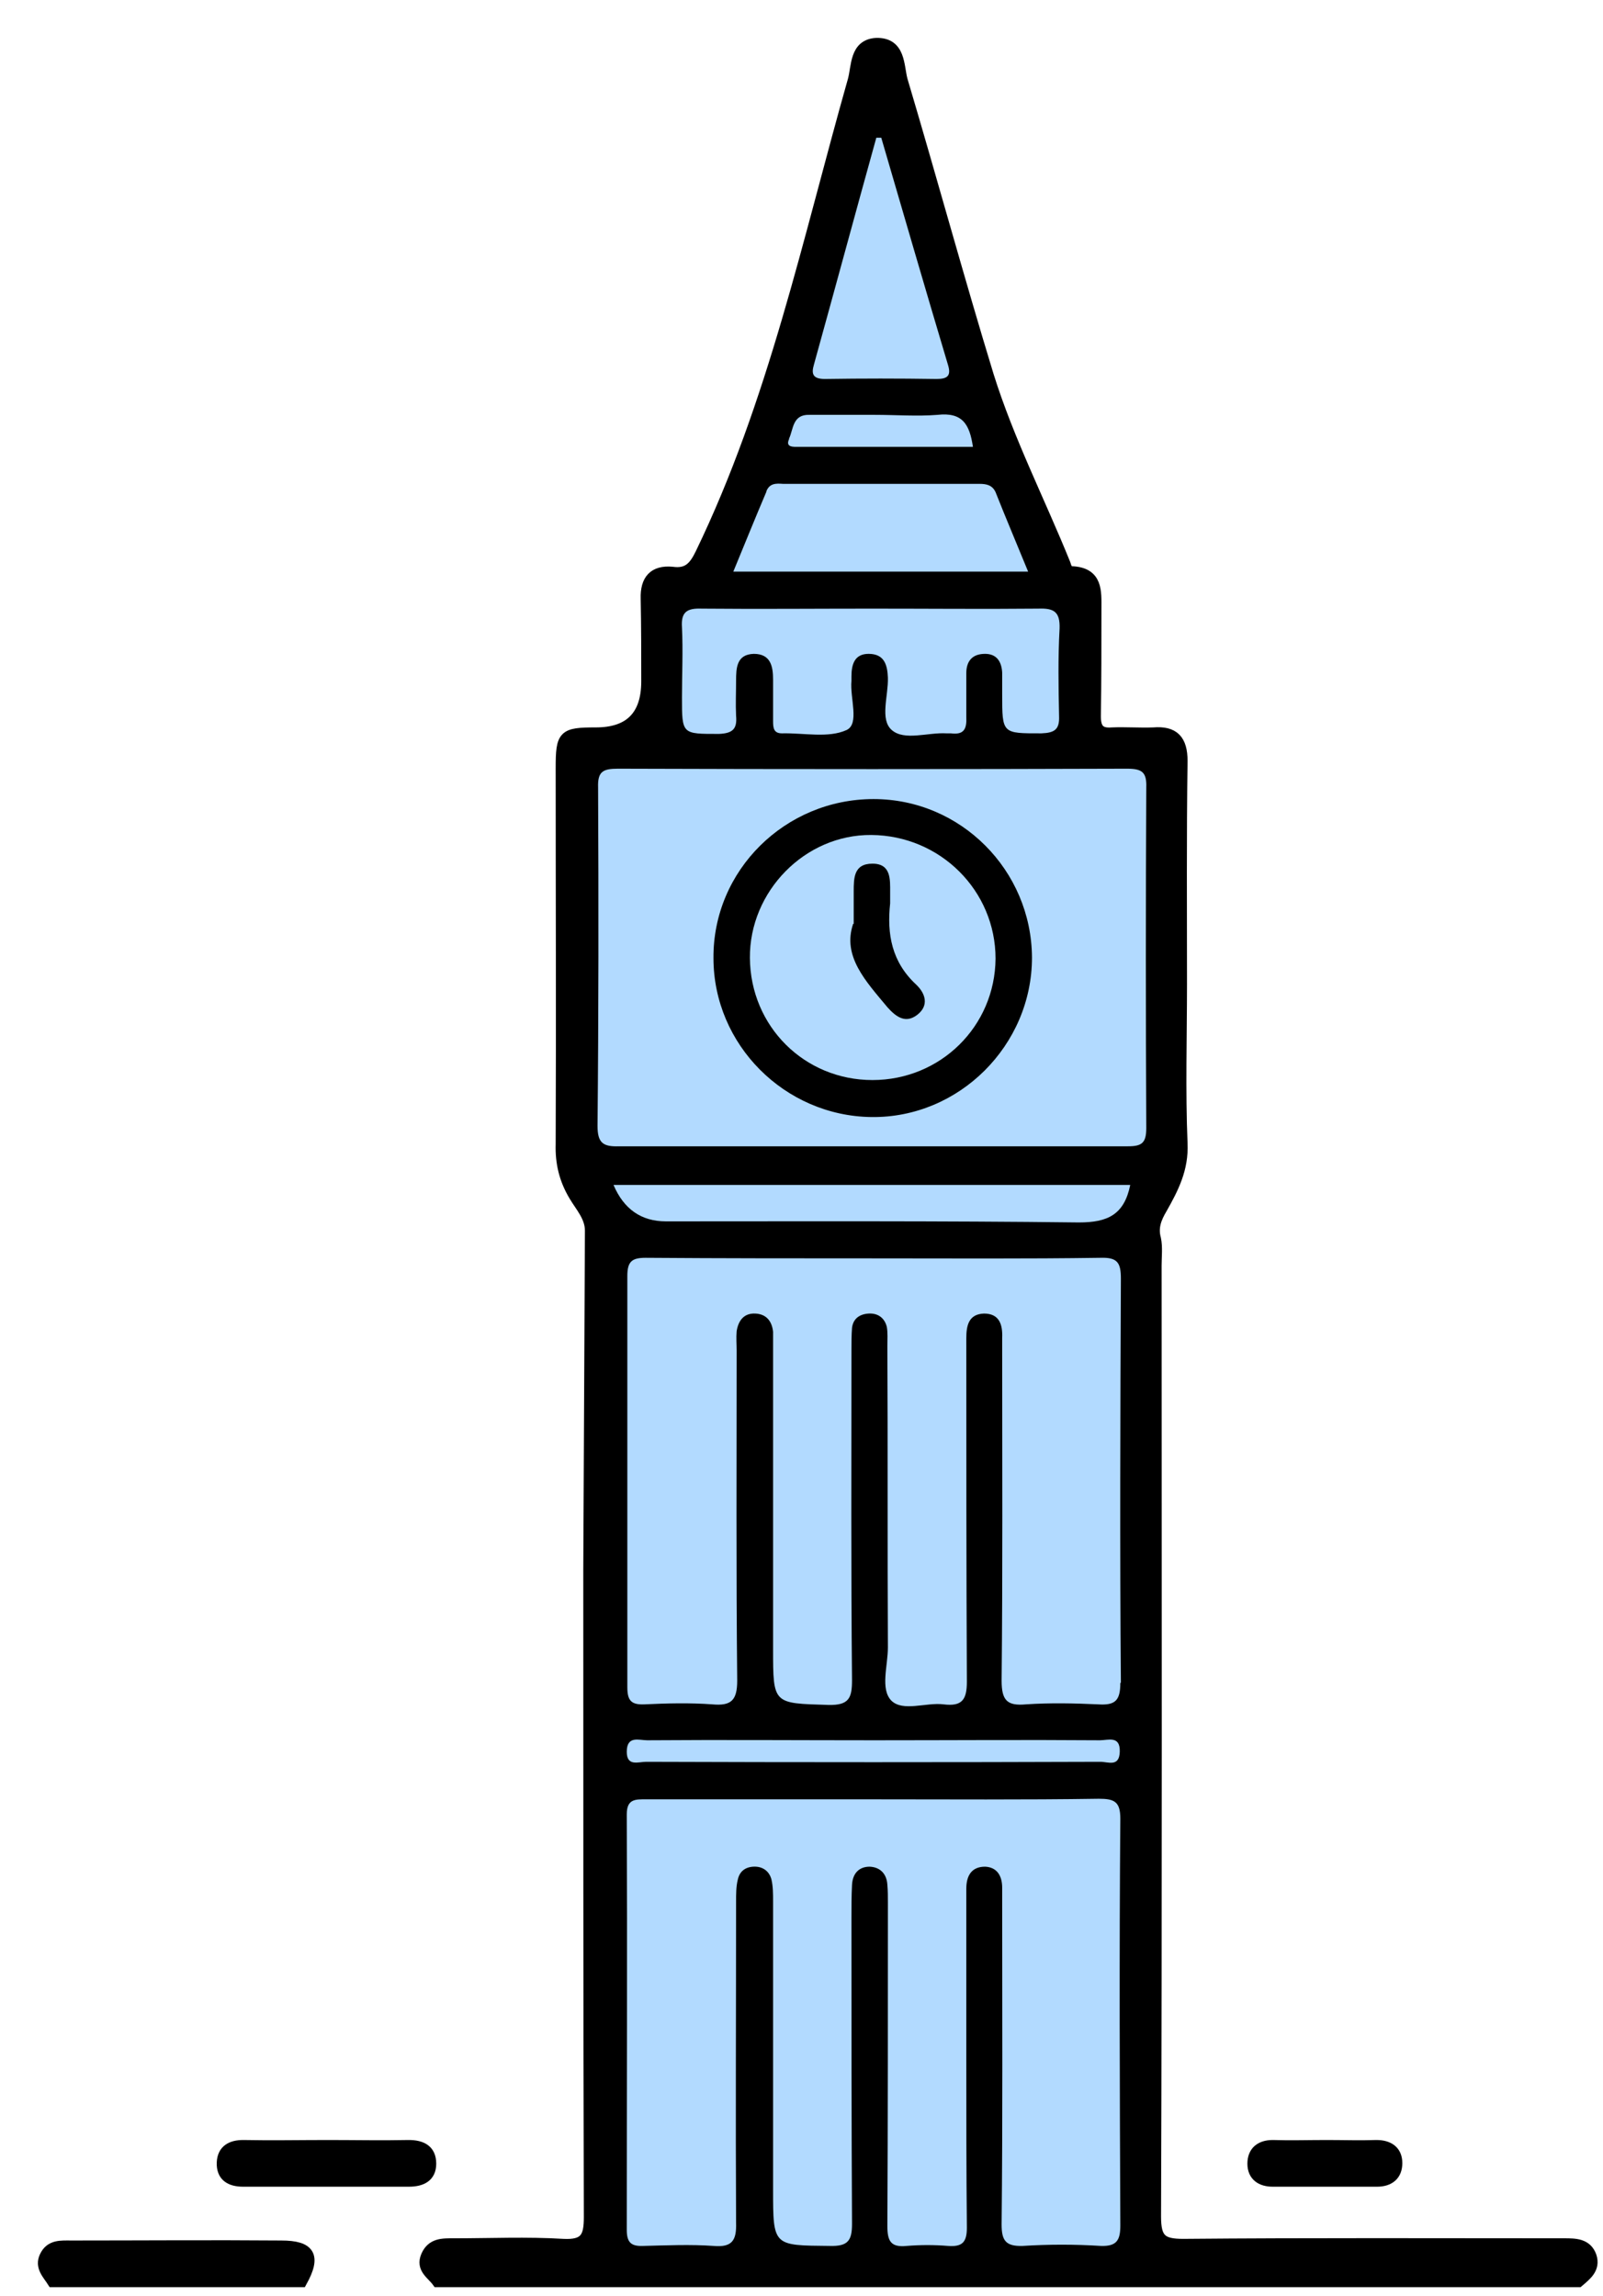
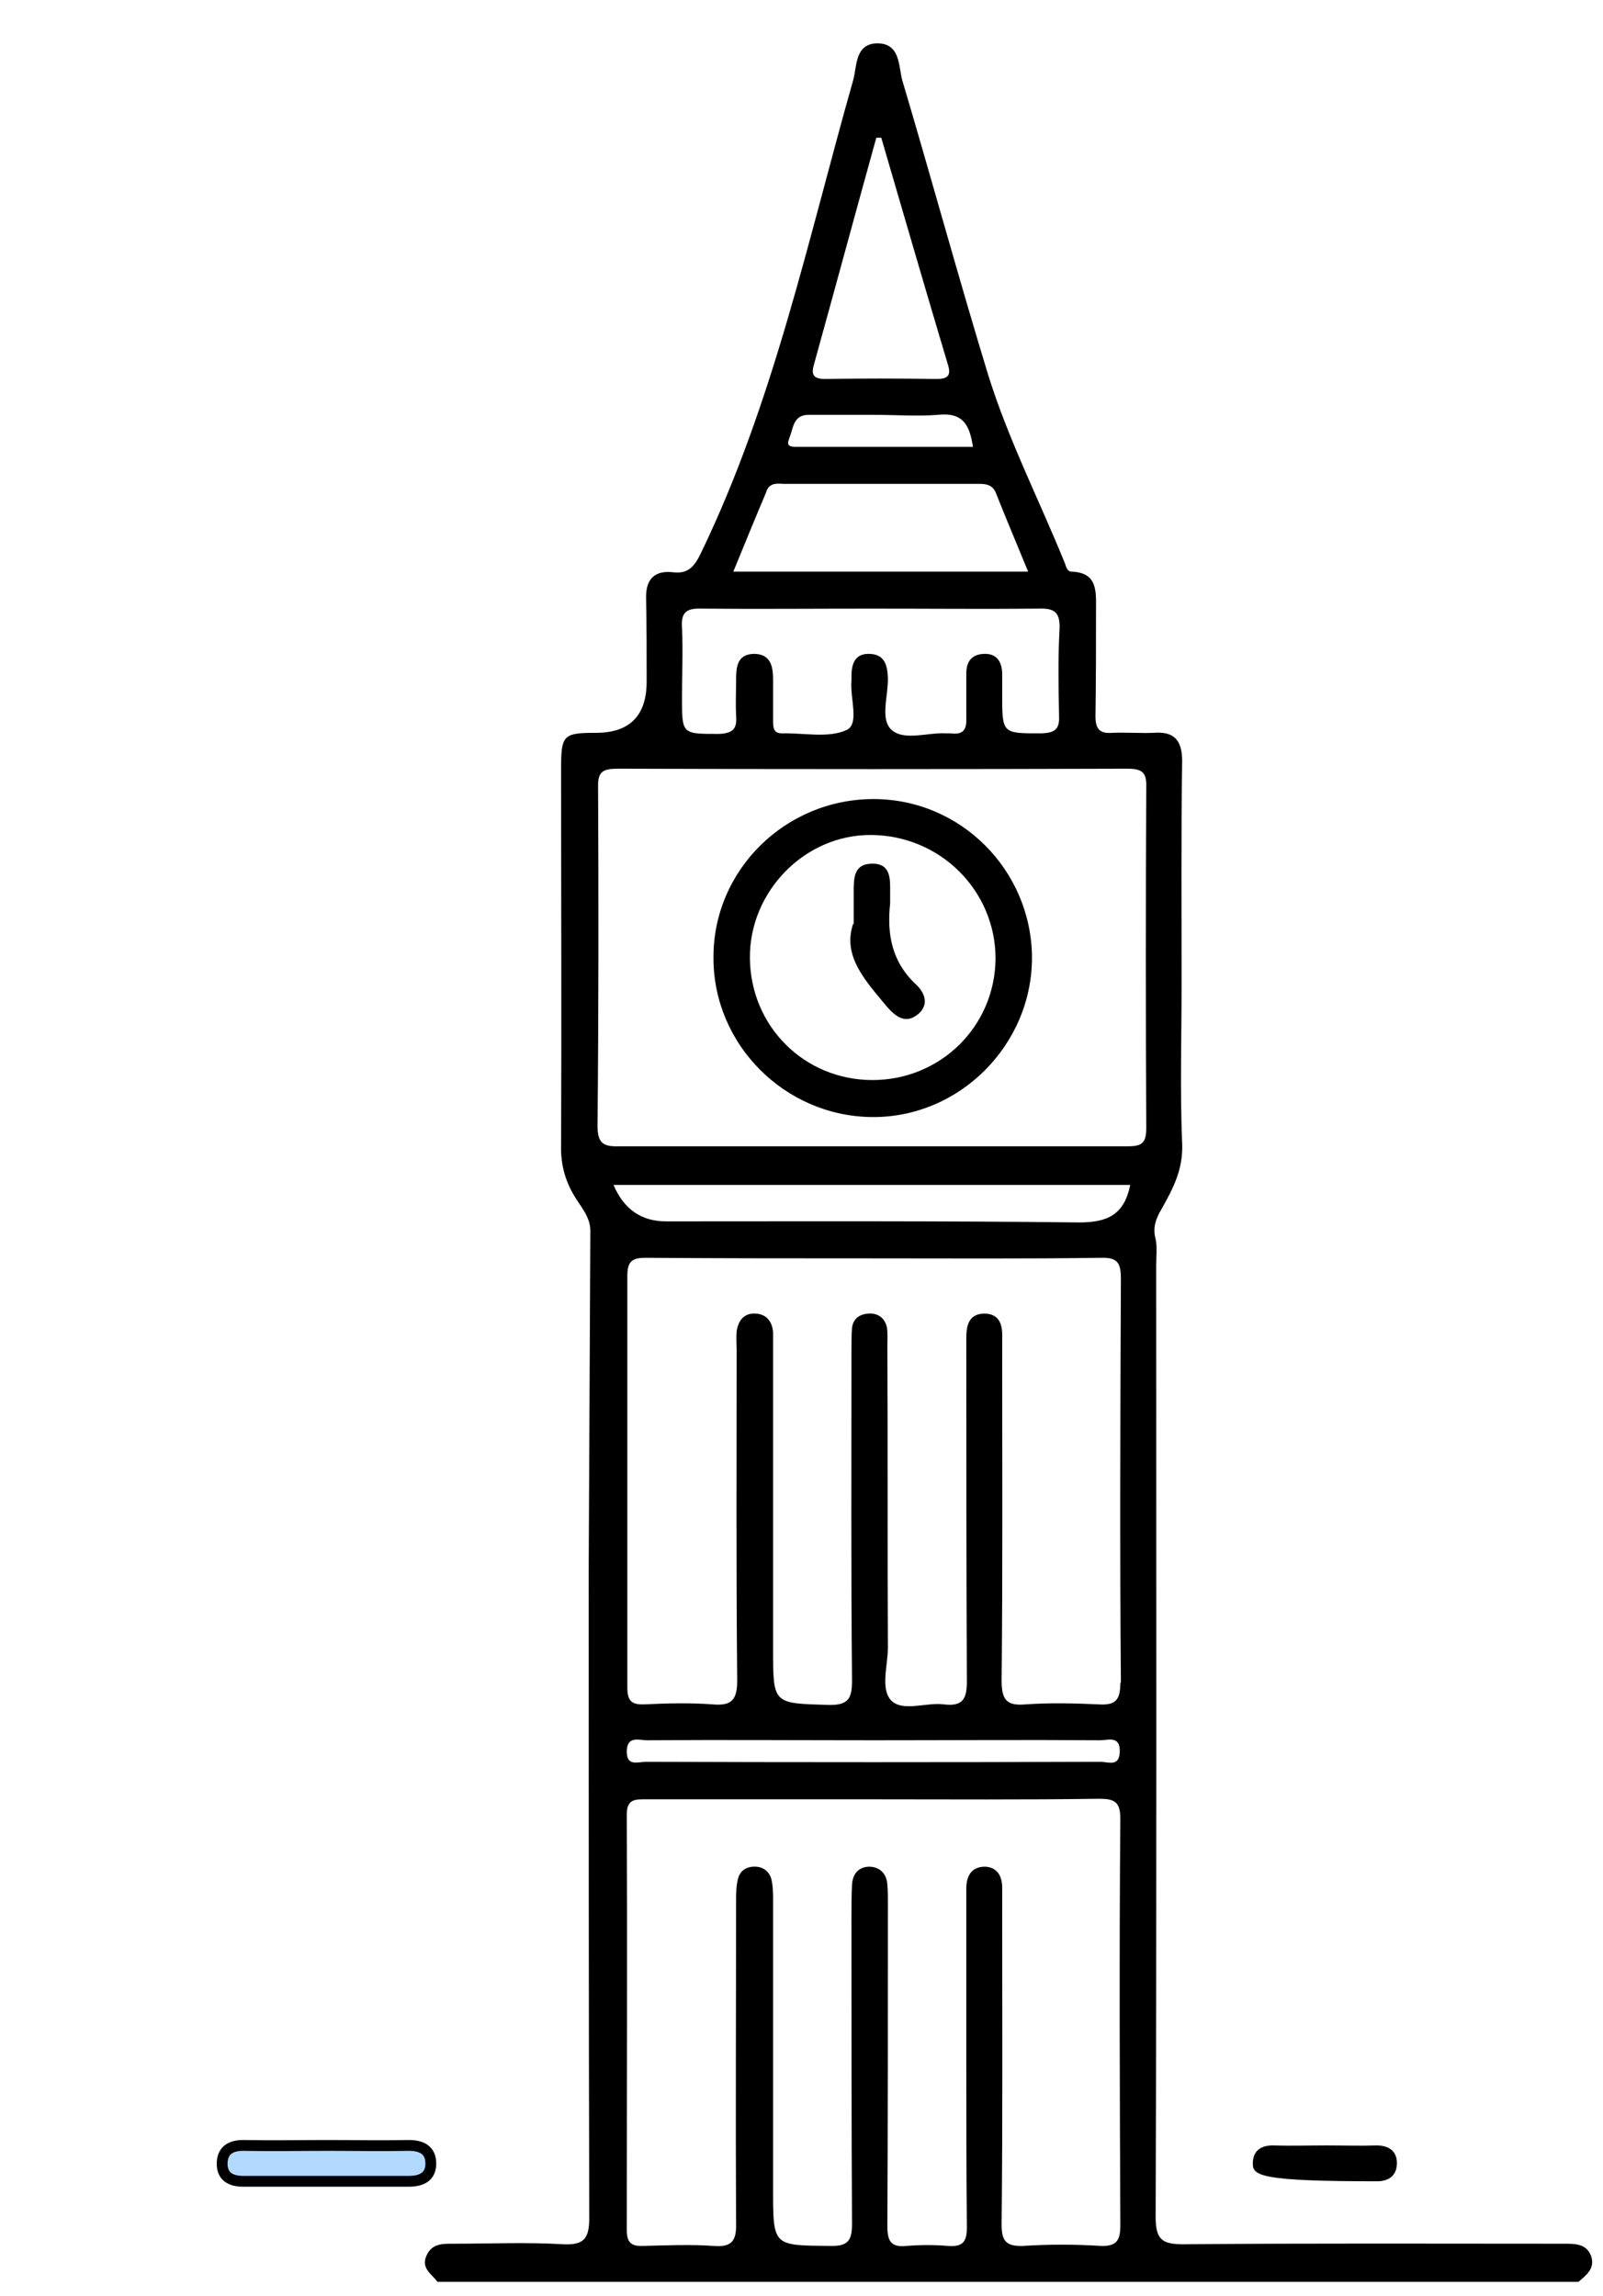
<svg xmlns="http://www.w3.org/2000/svg" width="37" height="53" viewBox="0 0 37 53" fill="none">
-   <path d="M6.962 52.671H1.215C1.101 52.492 0.922 52.327 1.037 52.085C1.164 51.817 1.407 51.843 1.649 51.843C3.254 51.843 4.872 51.83 6.491 51.843C7.153 51.843 7.294 52.072 6.962 52.671Z" fill="#B2DAFF" stroke="black" stroke-width="0.25" stroke-miterlimit="10" />
  <path d="M9.944 49.944C9.944 50.249 9.728 50.351 9.435 50.351H5.612C5.319 50.351 5.115 50.236 5.128 49.918C5.141 49.625 5.344 49.523 5.612 49.523C6.262 49.536 6.924 49.523 7.574 49.523C8.186 49.523 8.81 49.536 9.435 49.523C9.728 49.523 9.944 49.625 9.944 49.944Z" fill="#B2DAFF" stroke="black" stroke-width="0.25" stroke-miterlimit="10" />
-   <path d="M28.917 49.944C28.917 49.676 29.083 49.523 29.376 49.523C29.784 49.536 30.204 49.523 30.625 49.523C31.007 49.523 31.389 49.536 31.772 49.523C32.052 49.523 32.243 49.65 32.243 49.931C32.243 50.211 32.065 50.351 31.784 50.351H29.376C29.108 50.351 28.917 50.224 28.917 49.944Z" fill="#B2DAFF" stroke="black" stroke-width="0.25" stroke-miterlimit="10" />
-   <path d="M36.435 52.671H10.097C9.969 52.493 9.714 52.365 9.842 52.072C9.969 51.779 10.224 51.792 10.479 51.792C11.32 51.792 12.161 51.754 13.002 51.805C13.511 51.83 13.601 51.639 13.601 51.18C13.588 46.198 13.588 41.215 13.588 36.233C13.601 33.634 13.613 31.021 13.626 28.409C13.626 28.091 13.409 27.861 13.257 27.607C13.027 27.224 12.938 26.842 12.951 26.409C12.963 23.516 12.951 20.624 12.951 17.731C12.951 16.967 13.002 16.916 13.754 16.916C14.535 16.916 14.926 16.521 14.926 15.73C14.926 15.093 14.926 14.456 14.913 13.819C14.9 13.386 15.091 13.169 15.512 13.207C15.869 13.258 16.022 13.093 16.175 12.774C17.857 9.296 18.647 5.537 19.692 1.854C19.781 1.535 19.73 1.026 20.227 1C20.787 0.987 20.736 1.523 20.826 1.854C21.501 4.122 22.125 6.416 22.814 8.671C23.285 10.175 23.998 11.564 24.585 13.016C24.61 13.093 24.636 13.195 24.738 13.195C25.337 13.22 25.298 13.653 25.298 14.061C25.298 14.889 25.298 15.718 25.285 16.533C25.285 16.814 25.375 16.941 25.668 16.916C25.986 16.903 26.305 16.928 26.623 16.916C27.095 16.877 27.286 17.081 27.286 17.566C27.261 19.273 27.273 20.993 27.273 22.713C27.273 23.937 27.235 25.173 27.286 26.396C27.312 26.982 27.082 27.428 26.815 27.9C26.687 28.116 26.598 28.333 26.674 28.601C26.713 28.792 26.687 29.008 26.687 29.212C26.687 36.526 26.7 43.84 26.674 51.167C26.674 51.69 26.815 51.805 27.312 51.805C30.242 51.779 33.173 51.792 36.104 51.792C36.359 51.792 36.626 51.792 36.728 52.085C36.818 52.365 36.614 52.518 36.435 52.671Z" fill="#B2DAFF" stroke="black" stroke-width="0.25" stroke-miterlimit="10" />
  <path d="M36.728 52.085C36.626 51.792 36.359 51.792 36.104 51.792C33.173 51.792 30.242 51.779 27.312 51.805C26.815 51.805 26.674 51.69 26.674 51.167C26.7 43.84 26.687 36.526 26.687 29.212C26.687 29.008 26.713 28.792 26.674 28.601C26.598 28.333 26.687 28.116 26.815 27.9C27.082 27.428 27.312 26.982 27.286 26.396C27.235 25.173 27.273 23.937 27.273 22.713C27.273 20.993 27.261 19.273 27.286 17.566C27.286 17.081 27.095 16.877 26.623 16.916C26.305 16.928 25.986 16.903 25.668 16.916C25.375 16.941 25.285 16.814 25.285 16.533C25.298 15.718 25.298 14.889 25.298 14.061C25.298 13.653 25.337 13.22 24.738 13.195C24.636 13.195 24.61 13.093 24.585 13.016C23.998 11.564 23.285 10.175 22.814 8.671C22.125 6.416 21.501 4.122 20.826 1.854C20.736 1.523 20.787 0.987 20.227 1C19.73 1.026 19.781 1.535 19.692 1.854C18.647 5.537 17.857 9.296 16.175 12.774C16.022 13.093 15.869 13.258 15.512 13.207C15.091 13.169 14.9 13.386 14.913 13.819C14.926 14.456 14.926 15.093 14.926 15.73C14.926 16.521 14.535 16.916 13.754 16.916C13.002 16.916 12.951 16.967 12.951 17.731C12.951 20.624 12.963 23.516 12.951 26.409C12.938 26.842 13.027 27.224 13.257 27.607C13.409 27.861 13.626 28.091 13.626 28.409C13.613 31.021 13.601 33.634 13.588 36.233C13.588 41.215 13.588 46.198 13.601 51.18C13.601 51.639 13.511 51.83 13.002 51.805C12.161 51.754 11.32 51.792 10.479 51.792C10.224 51.792 9.969 51.779 9.842 52.072C9.714 52.365 9.969 52.493 10.097 52.671H36.435C36.614 52.518 36.818 52.365 36.728 52.085ZM18.787 8.416C19.271 6.671 19.742 4.925 20.227 3.179H20.341C20.851 4.925 21.361 6.683 21.883 8.429C21.96 8.684 21.858 8.748 21.616 8.748C20.749 8.735 19.895 8.735 19.042 8.748C18.761 8.748 18.723 8.633 18.787 8.416ZM18.213 10.124C18.315 9.907 18.29 9.563 18.685 9.576H20.189C20.673 9.576 21.17 9.614 21.641 9.576C22.215 9.512 22.38 9.793 22.457 10.315H18.417C18.315 10.315 18.124 10.328 18.213 10.137V10.124ZM17.691 11.334C17.767 11.156 17.908 11.156 18.073 11.169C19.577 11.169 21.093 11.169 22.61 11.169C22.762 11.169 22.903 11.194 22.979 11.36C23.221 11.972 23.476 12.57 23.731 13.195H16.926C17.194 12.545 17.436 11.946 17.691 11.347V11.334ZM15.741 14.482C15.716 14.125 15.856 14.036 16.2 14.049C17.513 14.061 18.812 14.049 20.125 14.049C21.437 14.049 22.686 14.061 23.96 14.049C24.317 14.036 24.47 14.112 24.457 14.507C24.419 15.183 24.432 15.858 24.445 16.533C24.457 16.839 24.343 16.916 24.037 16.928C23.132 16.928 23.132 16.941 23.132 16.024V15.527C23.119 15.272 23.005 15.093 22.737 15.093C22.444 15.093 22.304 15.259 22.304 15.539C22.304 15.883 22.304 16.215 22.304 16.546C22.317 16.826 22.253 16.967 21.947 16.928H21.845C21.412 16.903 20.877 17.107 20.584 16.852C20.303 16.61 20.507 16.062 20.494 15.641C20.482 15.335 20.405 15.093 20.048 15.093C19.717 15.093 19.653 15.348 19.653 15.616V15.718C19.615 16.113 19.845 16.712 19.539 16.852C19.118 17.043 18.558 16.916 18.048 16.928C17.857 16.928 17.844 16.801 17.844 16.648V15.692C17.844 15.386 17.793 15.093 17.398 15.093C17.003 15.106 16.99 15.412 16.99 15.718C16.99 15.985 16.977 16.253 16.99 16.521C17.016 16.814 16.926 16.928 16.595 16.941C15.741 16.941 15.741 16.954 15.741 16.1C15.741 15.565 15.767 15.03 15.741 14.482ZM25.859 51.371C25.859 51.703 25.782 51.855 25.413 51.843C24.814 51.805 24.202 51.805 23.604 51.843C23.209 51.855 23.119 51.715 23.119 51.346C23.145 48.886 23.132 46.44 23.132 43.981V43.573C23.132 43.305 23.017 43.101 22.737 43.089C22.419 43.089 22.304 43.305 22.304 43.598V47.536C22.304 48.823 22.304 50.123 22.317 51.422C22.317 51.754 22.215 51.868 21.883 51.843C21.565 51.817 21.246 51.817 20.928 51.843C20.558 51.881 20.482 51.728 20.482 51.384C20.494 48.899 20.494 46.402 20.494 43.917C20.494 43.777 20.494 43.649 20.482 43.509C20.469 43.267 20.329 43.101 20.074 43.089C19.819 43.089 19.679 43.254 19.666 43.509C19.653 43.764 19.653 44.006 19.653 44.261C19.653 46.618 19.653 48.976 19.666 51.333C19.666 51.715 19.577 51.855 19.156 51.843C17.844 51.83 17.844 51.855 17.844 50.543V43.892C17.844 43.713 17.844 43.547 17.806 43.382C17.755 43.191 17.602 43.076 17.385 43.089C17.194 43.101 17.067 43.203 17.028 43.395C16.99 43.547 16.99 43.726 16.99 43.892C16.99 46.364 16.977 48.836 16.99 51.308C17.003 51.715 16.901 51.881 16.468 51.843C15.932 51.805 15.385 51.83 14.849 51.843C14.569 51.855 14.467 51.766 14.467 51.473C14.467 48.275 14.48 45.077 14.467 41.878C14.467 41.521 14.671 41.534 14.913 41.534H20.163C21.896 41.534 23.629 41.547 25.362 41.521C25.719 41.521 25.859 41.585 25.859 41.98C25.833 45.115 25.846 48.237 25.859 51.371ZM14.467 40.438C14.467 40.056 14.748 40.171 14.939 40.171C16.684 40.158 18.443 40.171 20.189 40.171C21.934 40.171 23.654 40.158 25.387 40.171C25.579 40.171 25.859 40.056 25.846 40.438C25.834 40.795 25.579 40.668 25.4 40.668C21.909 40.68 18.405 40.68 14.913 40.668C14.735 40.668 14.467 40.782 14.467 40.438ZM25.859 38.845C25.859 39.253 25.744 39.368 25.349 39.342C24.801 39.317 24.241 39.304 23.68 39.342C23.247 39.381 23.119 39.253 23.119 38.794C23.145 36.272 23.132 33.748 23.132 31.225V30.881C23.145 30.576 23.068 30.321 22.712 30.321C22.355 30.334 22.304 30.601 22.304 30.894C22.304 33.545 22.304 36.182 22.317 38.82C22.317 39.24 22.202 39.393 21.781 39.342C21.374 39.291 20.838 39.521 20.571 39.253C20.316 38.986 20.494 38.45 20.494 38.03C20.482 35.711 20.494 33.392 20.482 31.073C20.482 30.92 20.494 30.767 20.469 30.627C20.418 30.423 20.265 30.308 20.048 30.321C19.845 30.334 19.692 30.435 19.666 30.652C19.653 30.818 19.653 30.996 19.653 31.162C19.653 33.697 19.641 36.233 19.666 38.782C19.666 39.19 19.602 39.368 19.118 39.355C17.844 39.317 17.844 39.342 17.844 38.068V31.149C17.844 31.021 17.844 30.881 17.844 30.741C17.818 30.499 17.691 30.334 17.436 30.321C17.169 30.308 17.041 30.486 17.003 30.729C16.99 30.881 17.003 31.034 17.003 31.174C17.003 33.723 16.99 36.259 17.016 38.794C17.016 39.253 16.875 39.381 16.442 39.342C15.92 39.304 15.397 39.317 14.875 39.342C14.569 39.355 14.48 39.253 14.48 38.947V29.454C14.48 29.123 14.582 29.034 14.9 29.034C16.672 29.047 18.443 29.047 20.201 29.047C21.96 29.047 23.667 29.059 25.4 29.034C25.795 29.021 25.872 29.148 25.872 29.518C25.859 32.627 25.846 35.736 25.872 38.845H25.859ZM24.903 28.218C21.718 28.18 18.545 28.193 15.372 28.193C14.803 28.193 14.399 27.912 14.161 27.352H26.088C25.948 28.04 25.566 28.218 24.903 28.218ZM26.458 26.039C26.458 26.383 26.356 26.46 26.037 26.46C24.049 26.46 22.062 26.46 20.087 26.46C18.111 26.46 16.213 26.46 14.289 26.46C13.919 26.473 13.792 26.383 13.792 25.988C13.817 23.389 13.817 20.789 13.805 18.177C13.792 17.808 13.919 17.744 14.263 17.744C18.175 17.757 22.087 17.757 26.012 17.744C26.356 17.744 26.471 17.82 26.458 18.177C26.445 20.802 26.445 23.427 26.458 26.039Z" fill="black" />
-   <path d="M6.962 52.671H1.215C1.101 52.493 0.922 52.327 1.037 52.085C1.164 51.818 1.407 51.843 1.649 51.843C3.254 51.843 4.872 51.83 6.491 51.843C7.153 51.843 7.294 52.072 6.962 52.671Z" fill="black" />
-   <path d="M9.944 49.944C9.944 50.249 9.728 50.351 9.435 50.351H5.612C5.319 50.351 5.115 50.236 5.128 49.918C5.141 49.625 5.344 49.523 5.612 49.523C6.262 49.536 6.924 49.523 7.574 49.523C8.186 49.523 8.81 49.536 9.435 49.523C9.728 49.523 9.944 49.625 9.944 49.944Z" fill="black" />
-   <path d="M32.243 49.931C32.243 50.211 32.065 50.351 31.784 50.351H29.376C29.108 50.351 28.917 50.224 28.917 49.944C28.917 49.663 29.083 49.523 29.376 49.523C29.784 49.536 30.204 49.523 30.625 49.523C31.007 49.523 31.389 49.536 31.772 49.523C32.052 49.523 32.243 49.65 32.243 49.931Z" fill="black" />
+   <path d="M32.243 49.931C32.243 50.211 32.065 50.351 31.784 50.351C29.108 50.351 28.917 50.224 28.917 49.944C28.917 49.663 29.083 49.523 29.376 49.523C29.784 49.536 30.204 49.523 30.625 49.523C31.007 49.523 31.389 49.536 31.772 49.523C32.052 49.523 32.243 49.65 32.243 49.931Z" fill="black" />
  <path d="M20.163 18.445C18.124 18.445 16.455 20.089 16.468 22.115C16.468 24.116 18.112 25.759 20.112 25.785C22.138 25.811 23.82 24.128 23.82 22.102C23.808 20.089 22.177 18.445 20.163 18.445ZM20.138 24.931C18.57 24.931 17.322 23.695 17.309 22.115C17.296 20.573 18.583 19.261 20.112 19.274C21.705 19.286 22.979 20.561 22.979 22.128C22.966 23.695 21.705 24.931 20.138 24.931Z" fill="black" />
  <path d="M19.705 21.325C19.705 20.993 19.705 20.789 19.705 20.585C19.705 20.267 19.705 19.936 20.138 19.936C20.571 19.936 20.546 20.305 20.546 20.598C20.546 20.687 20.546 20.764 20.546 20.853C20.469 21.567 20.584 22.204 21.145 22.726C21.361 22.93 21.451 23.21 21.17 23.427C20.903 23.631 20.686 23.478 20.482 23.249C19.985 22.65 19.437 22.076 19.692 21.325H19.705Z" fill="black" />
</svg>